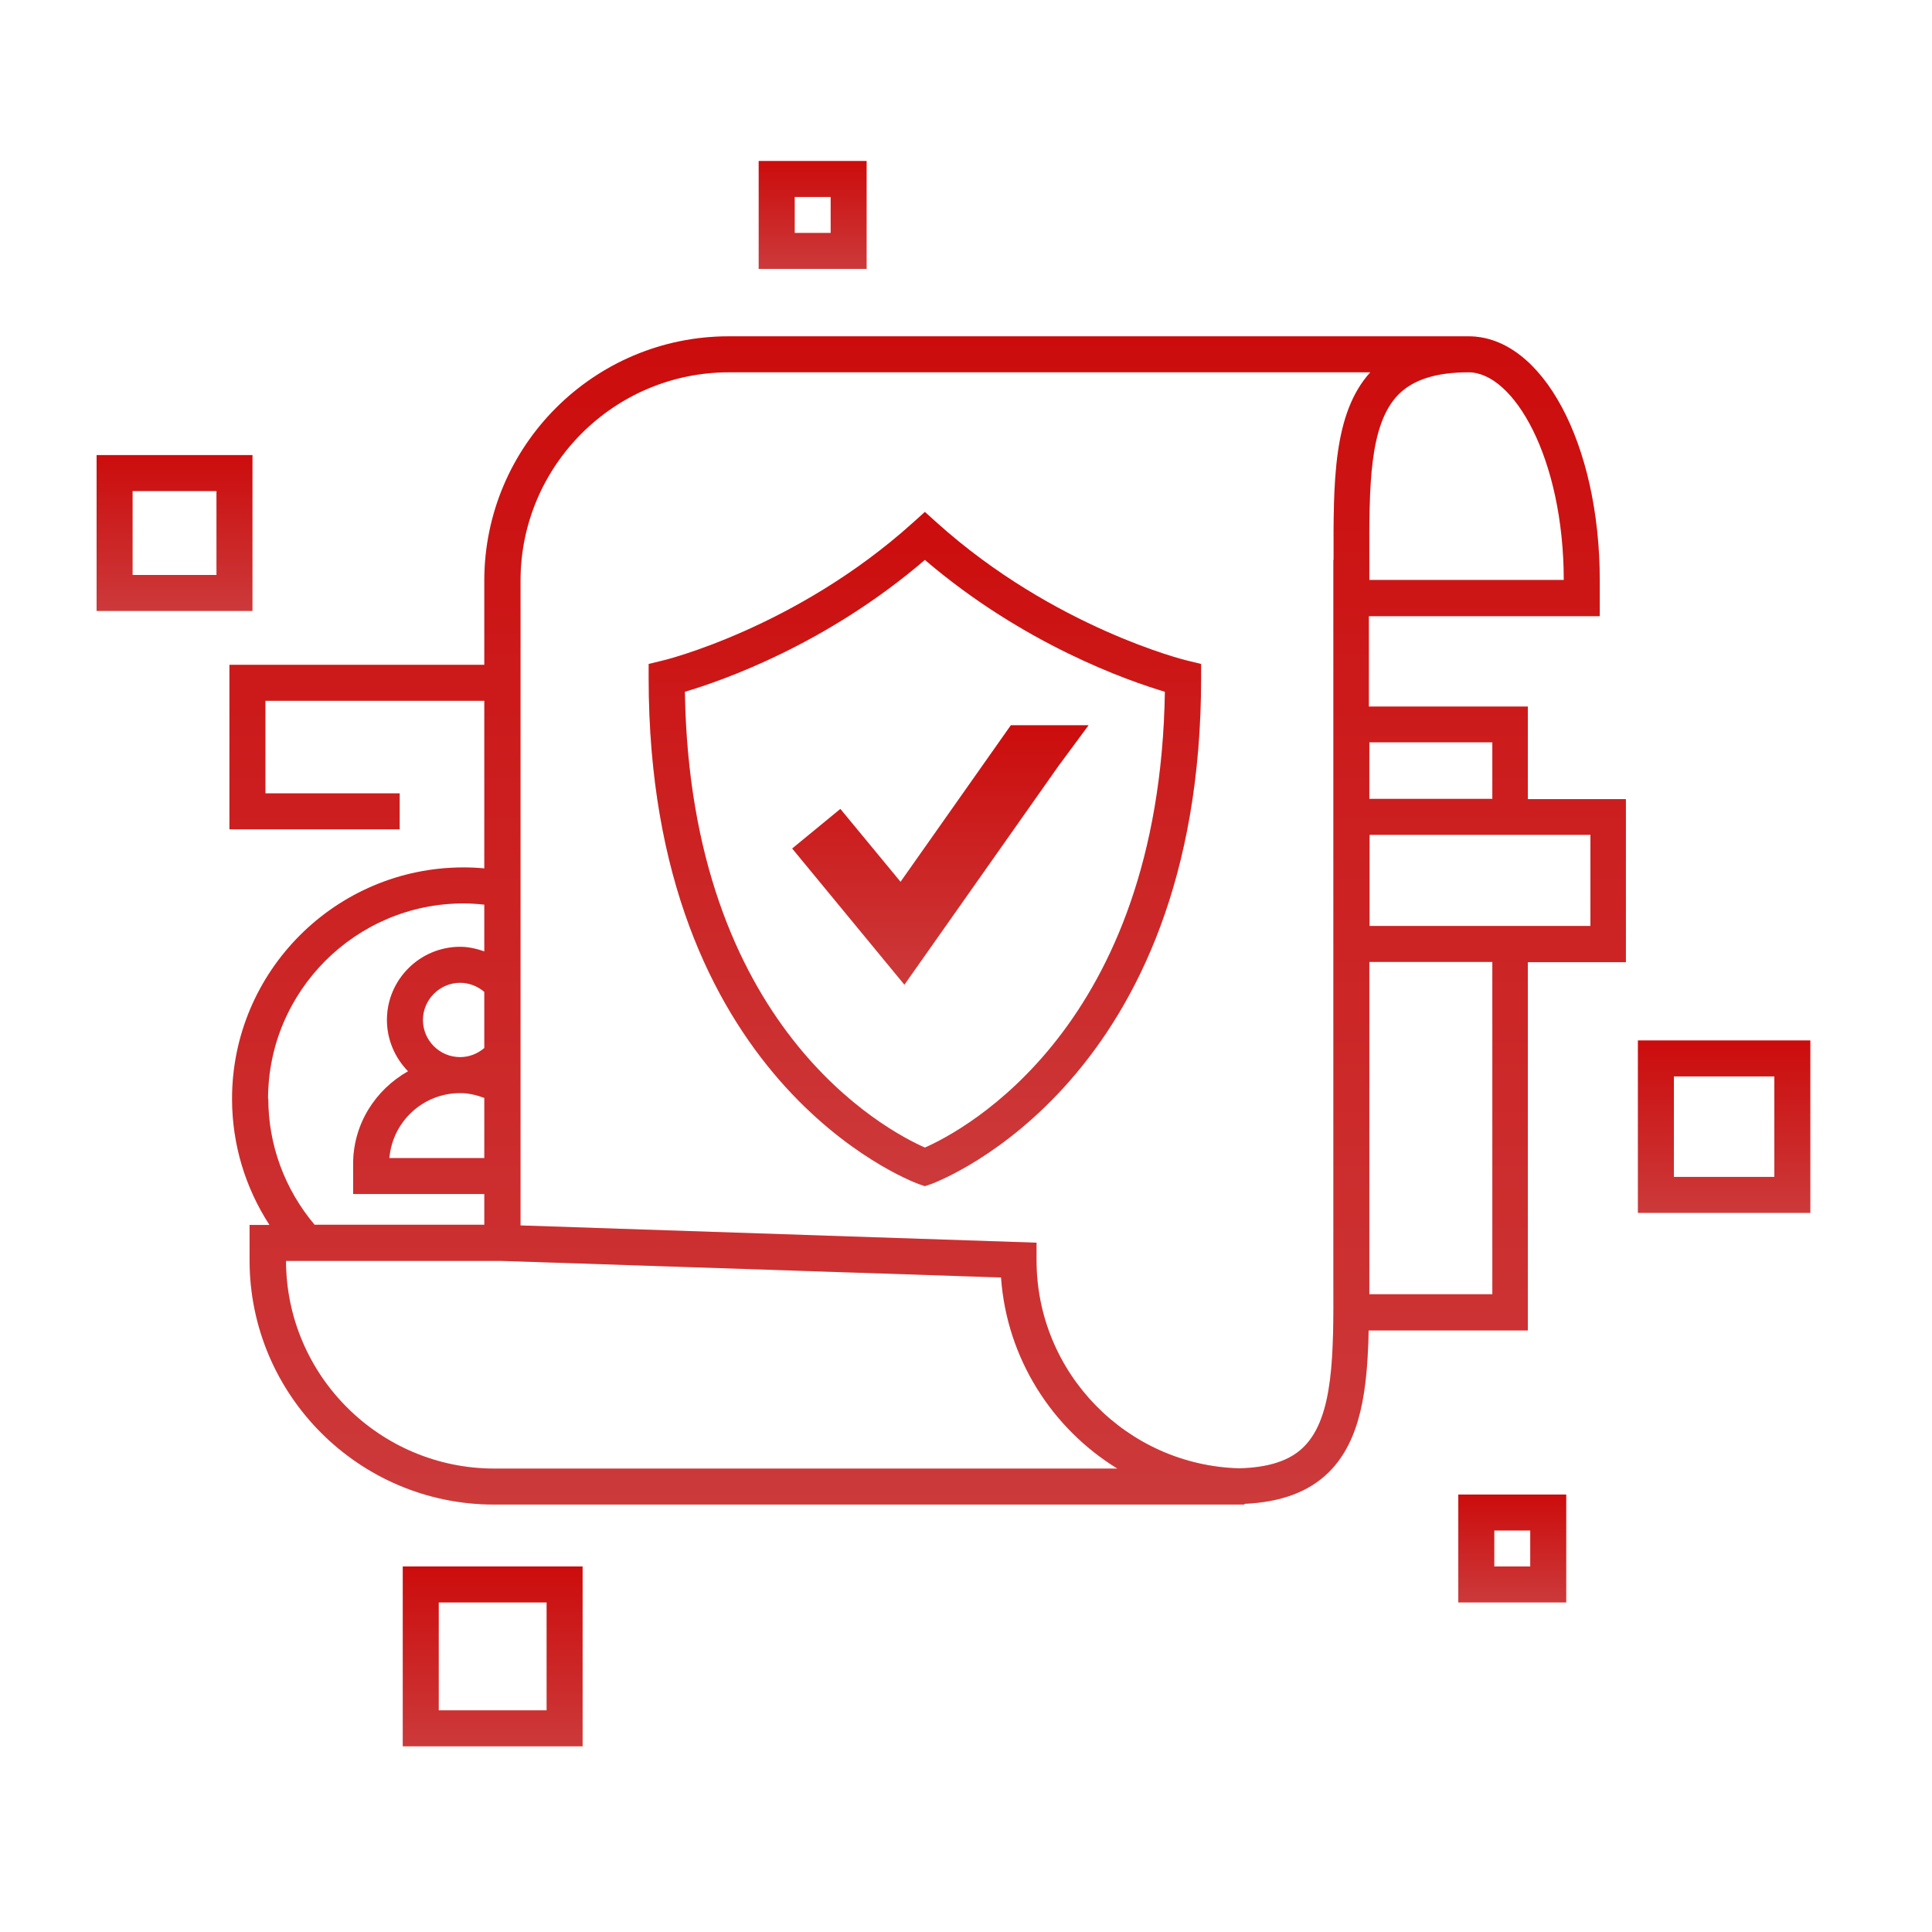
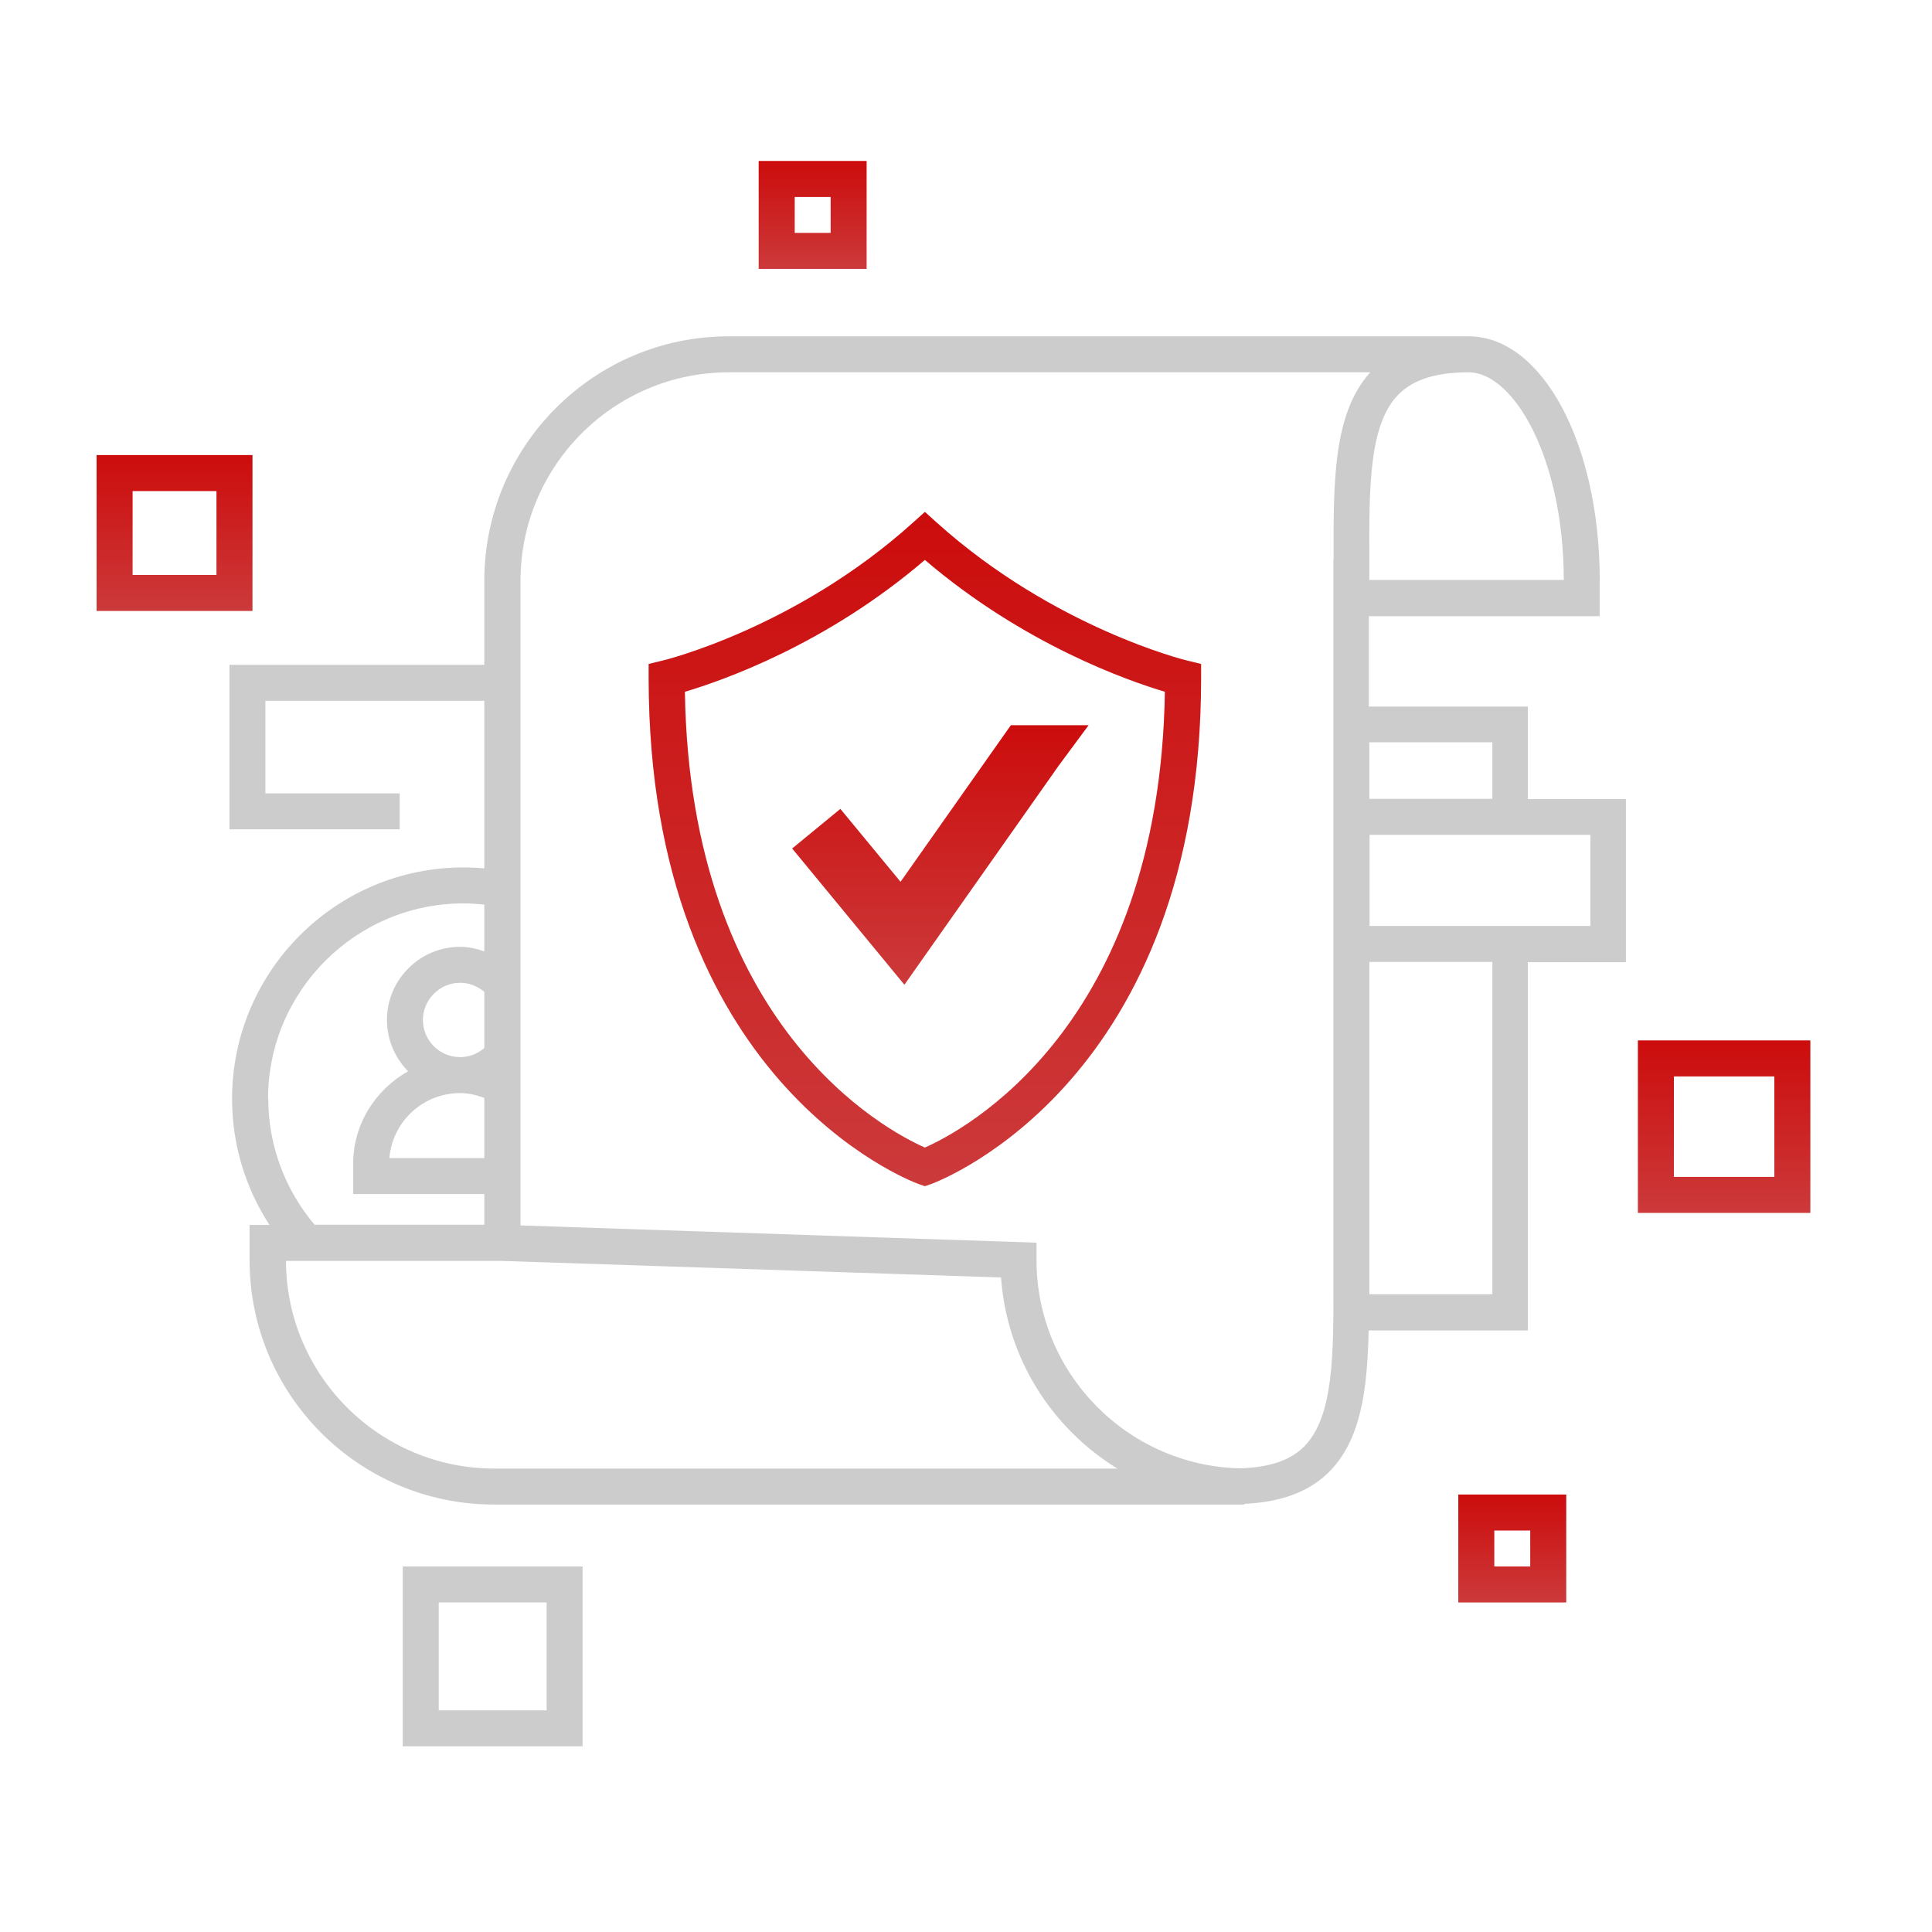
<svg xmlns="http://www.w3.org/2000/svg" width="60" height="60" viewBox="0 0 60 60" fill="none">
  <path d="M36.87 20.515C36.825 20.508 32.722 19.495 29.095 16.233L28.723 15.898L28.351 16.233C24.724 19.503 20.621 20.508 20.576 20.515L20.145 20.62V21.059C20.145 33.539 28.187 36.645 28.529 36.771L28.723 36.838L28.917 36.771C29.259 36.645 37.301 33.539 37.301 21.059V20.62L36.87 20.515ZM28.723 35.639C27.524 35.111 21.433 31.901 21.269 21.483C22.423 21.141 25.648 20.024 28.723 17.388C31.798 20.016 35.03 21.141 36.177 21.483C36.013 31.901 29.922 35.111 28.723 35.639Z" fill="url(#paint0_linear_7231_33607)" />
  <path d="M36.87 20.515C36.825 20.508 32.722 19.495 29.095 16.233L28.723 15.898L28.351 16.233C24.724 19.503 20.621 20.508 20.576 20.515L20.145 20.62V21.059C20.145 33.539 28.187 36.645 28.529 36.771L28.723 36.838L28.917 36.771C29.259 36.645 37.301 33.539 37.301 21.059V20.62L36.87 20.515ZM28.723 35.639C27.524 35.111 21.433 31.901 21.269 21.483C22.423 21.141 25.648 20.024 28.723 17.388C31.798 20.016 35.03 21.141 36.177 21.483C36.013 31.901 29.922 35.111 28.723 35.639Z" fill="black" fill-opacity="0.2" />
  <path d="M26.098 25.122L24.602 26.351L28.087 30.581L32.875 23.782L33.806 22.523H31.393L27.967 27.386L26.098 25.122Z" fill="url(#paint1_linear_7231_33607)" />
  <path d="M26.098 25.122L24.602 26.351L28.087 30.581L32.875 23.782L33.806 22.523H31.393L27.967 27.386L26.098 25.122Z" fill="black" fill-opacity="0.2" />
-   <path d="M49.682 19.128V18.033C49.682 13.774 47.895 10.445 45.609 10.445H22.629C18.444 10.445 15.041 13.848 15.041 18.033V20.647H7.125V25.755H12.412V24.639H8.242V21.764H15.041V26.969C14.825 26.947 14.609 26.939 14.393 26.939C10.431 26.939 7.207 30.164 7.207 34.125C7.207 35.533 7.616 36.881 8.369 38.042H7.751V39.137C7.751 43.322 11.154 46.725 15.339 46.725H38.646V46.703C39.786 46.651 40.657 46.33 41.275 45.712C42.265 44.722 42.466 43.158 42.504 41.319H47.448V29.881H50.494V24.817H47.448V21.943H42.511V19.136H49.667L49.682 19.128ZM8.324 34.125C8.324 30.782 11.049 28.056 14.393 28.056C14.609 28.056 14.825 28.071 15.041 28.094V29.546C14.802 29.464 14.549 29.404 14.289 29.404C13.038 29.404 12.017 30.424 12.017 31.675C12.017 32.294 12.271 32.859 12.673 33.269C11.66 33.842 10.967 34.907 10.967 36.151V37.082H15.041V38.035H9.769C8.845 36.94 8.331 35.563 8.331 34.118L8.324 34.125ZM14.289 32.83C13.648 32.83 13.134 32.308 13.134 31.675C13.134 31.043 13.656 30.521 14.289 30.521C14.564 30.521 14.832 30.625 15.041 30.804V32.547C14.832 32.725 14.572 32.83 14.289 32.83ZM15.041 34.096V35.965H12.092C12.189 34.833 13.134 33.947 14.289 33.947C14.549 33.947 14.795 34.006 15.041 34.096ZM15.354 45.608C11.794 45.608 8.89 42.719 8.882 39.159H15.584L31.088 39.673C31.267 42.183 32.667 44.357 34.7 45.608H15.354ZM41.409 17.393V38.578V39.785C41.416 42.041 41.424 43.992 40.501 44.923C40.069 45.362 39.398 45.578 38.483 45.6C34.998 45.504 32.19 42.644 32.19 39.137V38.593L16.165 38.057V18.033C16.165 14.466 19.069 11.562 22.636 11.562H42.556C41.401 12.836 41.409 14.95 41.416 17.386L41.409 17.393ZM46.346 40.194H42.526C42.526 40.053 42.526 39.919 42.526 39.777V29.873H46.346V40.194ZM49.392 25.927V28.756H42.533V25.927H49.392ZM46.346 23.052V24.81H42.526V23.052H46.346ZM42.526 17.386C42.519 15.129 42.511 13.178 43.434 12.247C43.896 11.786 44.603 11.562 45.609 11.562C47.001 11.562 48.558 14.206 48.565 18.011H42.526V17.386Z" fill="url(#paint2_linear_7231_33607)" />
  <path d="M49.682 19.128V18.033C49.682 13.774 47.895 10.445 45.609 10.445H22.629C18.444 10.445 15.041 13.848 15.041 18.033V20.647H7.125V25.755H12.412V24.639H8.242V21.764H15.041V26.969C14.825 26.947 14.609 26.939 14.393 26.939C10.431 26.939 7.207 30.164 7.207 34.125C7.207 35.533 7.616 36.881 8.369 38.042H7.751V39.137C7.751 43.322 11.154 46.725 15.339 46.725H38.646V46.703C39.786 46.651 40.657 46.33 41.275 45.712C42.265 44.722 42.466 43.158 42.504 41.319H47.448V29.881H50.494V24.817H47.448V21.943H42.511V19.136H49.667L49.682 19.128ZM8.324 34.125C8.324 30.782 11.049 28.056 14.393 28.056C14.609 28.056 14.825 28.071 15.041 28.094V29.546C14.802 29.464 14.549 29.404 14.289 29.404C13.038 29.404 12.017 30.424 12.017 31.675C12.017 32.294 12.271 32.859 12.673 33.269C11.66 33.842 10.967 34.907 10.967 36.151V37.082H15.041V38.035H9.769C8.845 36.94 8.331 35.563 8.331 34.118L8.324 34.125ZM14.289 32.83C13.648 32.83 13.134 32.308 13.134 31.675C13.134 31.043 13.656 30.521 14.289 30.521C14.564 30.521 14.832 30.625 15.041 30.804V32.547C14.832 32.725 14.572 32.83 14.289 32.83ZM15.041 34.096V35.965H12.092C12.189 34.833 13.134 33.947 14.289 33.947C14.549 33.947 14.795 34.006 15.041 34.096ZM15.354 45.608C11.794 45.608 8.89 42.719 8.882 39.159H15.584L31.088 39.673C31.267 42.183 32.667 44.357 34.7 45.608H15.354ZM41.409 17.393V38.578V39.785C41.416 42.041 41.424 43.992 40.501 44.923C40.069 45.362 39.398 45.578 38.483 45.6C34.998 45.504 32.19 42.644 32.19 39.137V38.593L16.165 38.057V18.033C16.165 14.466 19.069 11.562 22.636 11.562H42.556C41.401 12.836 41.409 14.95 41.416 17.386L41.409 17.393ZM46.346 40.194H42.526C42.526 40.053 42.526 39.919 42.526 39.777V29.873H46.346V40.194ZM49.392 25.927V28.756H42.533V25.927H49.392ZM46.346 23.052V24.81H42.526V23.052H46.346ZM42.526 17.386C42.519 15.129 42.511 13.178 43.434 12.247C43.896 11.786 44.603 11.562 45.609 11.562C47.001 11.562 48.558 14.206 48.565 18.011H42.526V17.386Z" fill="black" fill-opacity="0.2" />
  <path d="M56.221 32.312H50.867V37.667H56.221V32.312ZM55.104 36.55H51.984V33.429H55.104V36.55Z" fill="url(#paint3_linear_7231_33607)" />
  <path d="M56.221 32.312H50.867V37.667H56.221V32.312ZM55.104 36.55H51.984V33.429H55.104V36.55Z" fill="black" fill-opacity="0.2" />
  <path d="M3 18.973H7.84V14.133H3V18.973ZM4.117 15.25H6.723V17.856H4.117V15.25Z" fill="url(#paint4_linear_7231_33607)" />
  <path d="M3 18.973H7.84V14.133H3V18.973ZM4.117 15.25H6.723V17.856H4.117V15.25Z" fill="black" fill-opacity="0.2" />
  <path d="M48.64 46.414H45.289V49.765H48.64V46.414ZM47.523 48.648H46.406V47.531H47.523V48.648Z" fill="url(#paint5_linear_7231_33607)" />
  <path d="M48.64 46.414H45.289V49.765H48.64V46.414ZM47.523 48.648H46.406V47.531H47.523V48.648Z" fill="black" fill-opacity="0.2" />
  <path d="M26.913 8.351V5H23.562V8.351H26.913ZM24.68 6.117H25.797V7.234H24.68V6.117Z" fill="url(#paint6_linear_7231_33607)" />
  <path d="M26.913 8.351V5H23.562V8.351H26.913ZM24.68 6.117H25.797V7.234H24.68V6.117Z" fill="black" fill-opacity="0.2" />
-   <path d="M12.508 54.233H18.093V48.648H12.508V54.233ZM13.625 49.765H16.976V53.116H13.625V49.765Z" fill="url(#paint7_linear_7231_33607)" />
  <path d="M12.508 54.233H18.093V48.648H12.508V54.233ZM13.625 49.765H16.976V53.116H13.625V49.765Z" fill="black" fill-opacity="0.2" />
  <defs>
    <linearGradient id="paint0_linear_7231_33607" x1="28.723" y1="15.898" x2="28.723" y2="36.838" gradientUnits="userSpaceOnUse">
      <stop stop-color="#FF0F0F" />
      <stop offset="1" stop-color="#FF4849" />
    </linearGradient>
    <linearGradient id="paint1_linear_7231_33607" x1="29.203" y1="22.523" x2="29.203" y2="30.581" gradientUnits="userSpaceOnUse">
      <stop stop-color="#FF0F0F" />
      <stop offset="1" stop-color="#FF4849" />
    </linearGradient>
    <linearGradient id="paint2_linear_7231_33607" x1="28.809" y1="10.445" x2="28.809" y2="46.725" gradientUnits="userSpaceOnUse">
      <stop stop-color="#FF0F0F" />
      <stop offset="1" stop-color="#FF4849" />
    </linearGradient>
    <linearGradient id="paint3_linear_7231_33607" x1="53.544" y1="32.312" x2="53.544" y2="37.667" gradientUnits="userSpaceOnUse">
      <stop stop-color="#FF0F0F" />
      <stop offset="1" stop-color="#FF4849" />
    </linearGradient>
    <linearGradient id="paint4_linear_7231_33607" x1="5.42" y1="14.133" x2="5.42" y2="18.973" gradientUnits="userSpaceOnUse">
      <stop stop-color="#FF0F0F" />
      <stop offset="1" stop-color="#FF4849" />
    </linearGradient>
    <linearGradient id="paint5_linear_7231_33607" x1="46.965" y1="46.414" x2="46.965" y2="49.765" gradientUnits="userSpaceOnUse">
      <stop stop-color="#FF0F0F" />
      <stop offset="1" stop-color="#FF4849" />
    </linearGradient>
    <linearGradient id="paint6_linear_7231_33607" x1="25.238" y1="5" x2="25.238" y2="8.351" gradientUnits="userSpaceOnUse">
      <stop stop-color="#FF0F0F" />
      <stop offset="1" stop-color="#FF4849" />
    </linearGradient>
    <linearGradient id="paint7_linear_7231_33607" x1="15.3" y1="48.648" x2="15.3" y2="54.233" gradientUnits="userSpaceOnUse">
      <stop stop-color="#FF0F0F" />
      <stop offset="1" stop-color="#FF4849" />
    </linearGradient>
  </defs>
</svg>